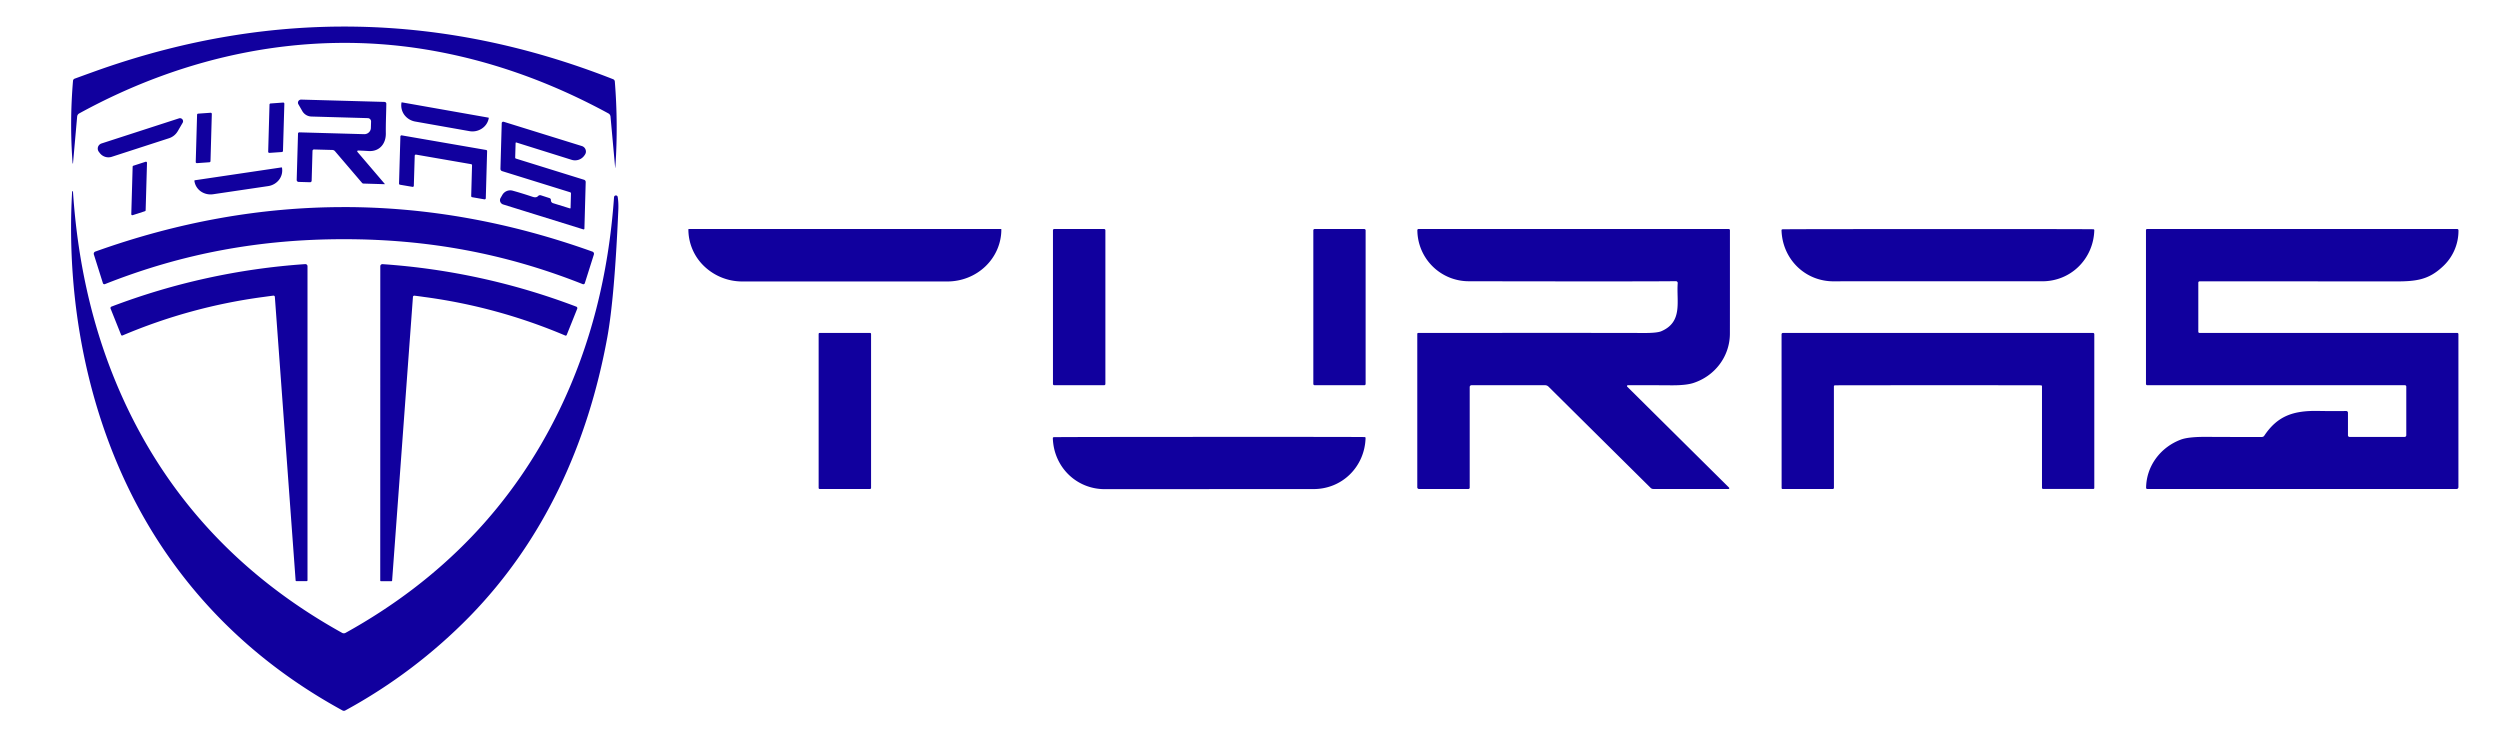
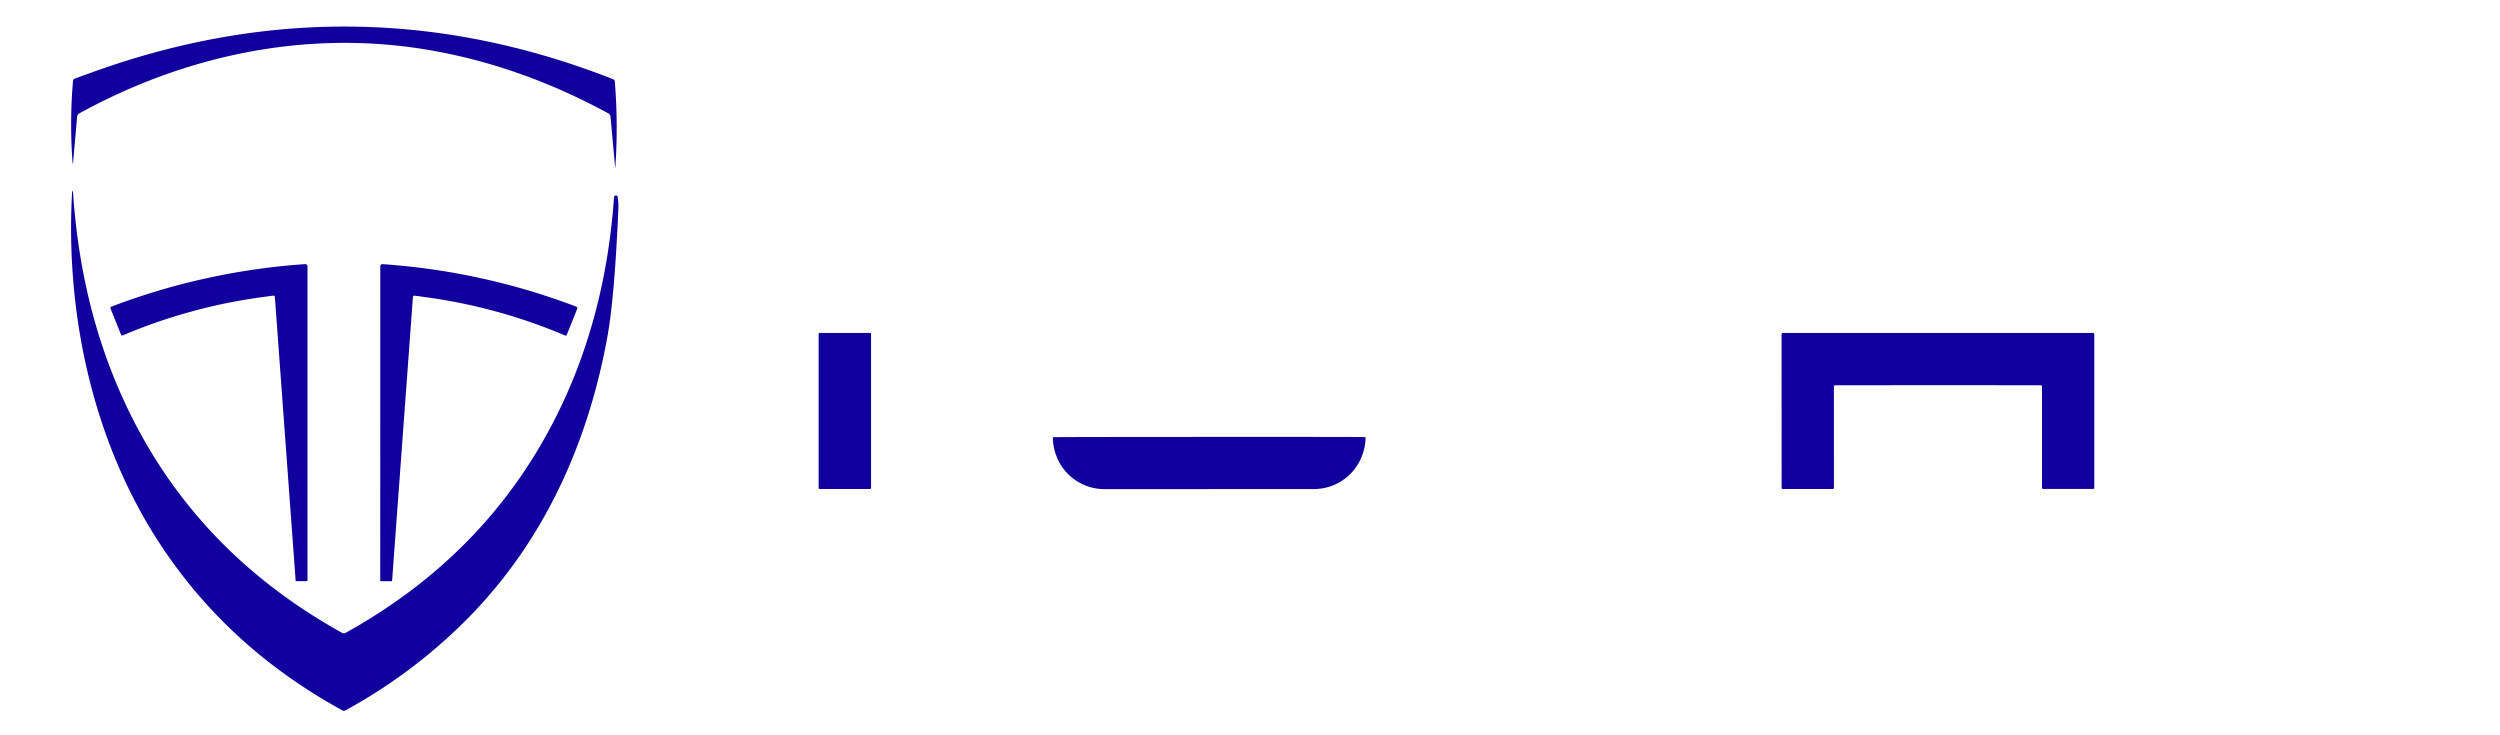
<svg xmlns="http://www.w3.org/2000/svg" width="136" height="40" fill="none">
  <path d="M3.948 8.867a28.19 28.19 0 01.024-4.472.136.136 0 01.09-.116c.65-.237 1.126-.409 1.428-.515C14.837.5 24.126.682 33.356 4.31a.145.145 0 01.09.123 31.23 31.23 0 01.028 4.679.024.024 0 01-.007.016.024.024 0 01-.017.006l.003-.002a.013.013 0 00.011-.009v-.005l-.252-2.773a.219.219 0 00-.114-.175c-3.247-1.766-6.568-2.926-9.962-3.482C16.598 1.62 10.063 3.011 4.31 6.17a.216.216 0 00-.113.172L3.971 8.89a.011.011 0 00.01.011l.006.002a.037.037 0 01-.035-.021.036.036 0 01-.004-.014z" fill="#11009E" />
-   <path d="M20.924 10.02l-1.152-.034a.103.103 0 01-.077-.037l-1.47-1.721a.19.19 0 00-.146-.07l-.995-.027a.08.08 0 00-.084.078l-.046 1.622a.083.083 0 01-.027.06.084.084 0 01-.06.023l-.624-.018a.107.107 0 01-.096-.067.106.106 0 01-.007-.041l.072-2.521a.069.069 0 01.044-.062.067.067 0 01.026-.005l3.532.099a.357.357 0 00.332-.208.35.35 0 00.03-.133l.01-.343a.181.181 0 00-.11-.174.19.19 0 00-.071-.015l-3.066-.087a.59.59 0 01-.489-.288l-.218-.38a.167.167 0 01.065-.231.171.171 0 01.086-.022l4.535.126a.1.1 0 01.098.102c-.006.497-.034 1.055-.027 1.613.008.556-.341.991-.93.958a22.457 22.457 0 00-.577-.029.047.047 0 00-.043.026.046.046 0 00.006.05l1.486 1.74a.011.011 0 01.002.006.01.01 0 01-.001.005.007.007 0 01-.003.003.007.007 0 01-.005.001zm-5.588-1.75l-.68.047a.063.063 0 01-.062-.038.06.06 0 01-.005-.026l.072-2.564a.062.062 0 01.058-.06l.682-.05a.063.063 0 01.048.017.061.061 0 01.02.047l-.075 2.566a.062.062 0 01-.058.06zM26.575 6.4a.02.02 0 01.014.022v.005a.85.85 0 01-.373.565.922.922 0 01-.683.141l-2.947-.521a.945.945 0 01-.591-.365.873.873 0 01-.155-.658l.002-.005a.01.01 0 01.003-.007.019.019 0 01.012-.009.02.02 0 01.008 0l4.71.832zM11.393 8.827l-.677.048a.063.063 0 01-.048-.017.06.06 0 01-.02-.047l.073-2.569a.062.062 0 01.058-.06l.677-.048a.063.063 0 01.062.038.063.063 0 01.005.026l-.072 2.569c0 .015-.007.03-.018.04a.063.063 0 01-.04.02zM9.936 6.679l-.268.46a.854.854 0 01-.474.381L6.08 8.53a.59.59 0 01-.648-.2l-.053-.069a.29.29 0 01.025-.384.3.3 0 01.12-.073L9.74 6.438a.169.169 0 01.182.054.165.165 0 01.014.187zm17.468-.054l4.25 1.32a.314.314 0 01.217.343.308.308 0 01-.056.134l-.022.032a.617.617 0 01-.696.24l-3.01-.943a.03.03 0 00-.025.005.03.03 0 00-.013.023l-.023.792a.058.058 0 00.042.057l3.706 1.152a.127.127 0 01.088.124l-.07 2.533a.046.046 0 01-.04.043.044.044 0 01-.02-.002l-4.362-1.356a.245.245 0 01-.154-.143.24.24 0 01.016-.21l.095-.165a.496.496 0 01.566-.23c.293.08.647.188 1.063.327.146.05.244.046.324-.044a.15.15 0 01.146-.032l.471.153a.1.1 0 01.05.035.1.1 0 01.021.055l.002.045a.158.158 0 00.035.086c.02.025.048.043.079.053l.918.285a.031.031 0 00.025-.004.027.027 0 00.012-.021l.022-.79a.066.066 0 00-.012-.039.063.063 0 00-.033-.024l-3.702-1.15a.128.128 0 01-.09-.127l.07-2.48a.08.08 0 01.035-.066.086.086 0 01.075-.011zM25.628 8.93l-2.995-.519a.063.063 0 00-.066.034.062.062 0 00-.006.025l-.049 1.637a.062.062 0 01-.046.058.063.063 0 01-.026 0l-.681-.116a.063.063 0 01-.052-.063l.074-2.563a.063.063 0 01.023-.045.062.062 0 01.05-.014l4.594.795a.066.066 0 01.038.023.06.06 0 01.013.041l-.072 2.563a.064.064 0 01-.023.045.063.063 0 01-.05.014l-.67-.117a.062.062 0 01-.051-.064l.046-1.671a.062.062 0 00-.051-.064zm-18.371.085L7.92 8.8a.058.058 0 01.07.029.057.057 0 01.007.027l-.074 2.582a.057.057 0 01-.04.052l-.664.215a.06.06 0 01-.054-.008.058.058 0 01-.023-.048l.074-2.581a.057.057 0 01.04-.053zm8.05.093a.03.03 0 01.036.025l.001.018c.017.11.01.223-.018.332a.845.845 0 01-.15.302.897.897 0 01-.26.225.935.935 0 01-.33.114l-2.995.443a.936.936 0 01-.664-.153.852.852 0 01-.233-.245.815.815 0 01-.116-.312l-.002-.018a.03.03 0 01.026-.033l4.705-.698z" fill="#11009E" />
  <path d="M33.603 10.716c.034.211.045.457.032.737-.137 3.172-.337 5.474-.6 6.909-1.062 5.802-3.452 11.045-7.492 15.18a28.581 28.581 0 01-6.76 5.107.156.156 0 01-.15 0c-4.049-2.215-7.302-5.149-9.76-8.804-3.76-5.59-5.335-12.662-4.95-19.418 0-.007.003-.013.008-.018a.027.027 0 01.019-.007.02.02 0 01.02.018c.242 3.691.995 7.086 2.256 10.186 2.436 5.984 6.565 10.592 12.387 13.823a.193.193 0 00.183 0c5.263-2.917 9.149-6.975 11.658-12.176 1.67-3.459 2.653-7.302 2.95-11.528a.102.102 0 01.097-.093.097.097 0 01.102.083z" fill="#11009E" />
-   <path d="M18.706 11.265c4.507 0 9.015.808 13.522 2.423a.129.129 0 01.072.063c.014.03.017.063.007.094l-.493 1.56a.085.085 0 01-.044.05.083.083 0 01-.066.003c-4.237-1.683-8.465-2.446-12.998-2.446-4.532 0-8.76.762-13 2.445a.081.081 0 01-.065-.003.085.085 0 01-.043-.05l-.492-1.56a.126.126 0 01.077-.158c4.508-1.614 9.016-2.42 13.523-2.42zm35.747 1.194a.02.02 0 01.02.02v.007c0 .75-.31 1.468-.86 1.998s-1.297.828-2.076.828H40.384a2.994 2.994 0 01-2.076-.828 2.773 2.773 0 01-.86-1.998v-.008c0-.005.002-.01.006-.013a.02.02 0 01.014-.006h16.985zm5.612 0h-2.717a.067.067 0 00-.067.067v8.363c0 .037.03.067.067.067h2.717c.037 0 .068-.03.068-.067v-8.363a.067.067 0 00-.068-.067zm14.155 0h-2.704a.07.07 0 00-.071.07v8.357c0 .039.032.07.07.07h2.704a.07.07 0 00.071-.07V12.53a.07.07 0 00-.07-.07zM94.062 26.53a.041.041 0 01-.03.07h-4.09a.211.211 0 01-.148-.06l-5.556-5.507a.264.264 0 00-.187-.077H80.05a.097.097 0 00-.07.029.097.097 0 00-.028.068v5.478a.071.071 0 01-.07.07h-2.688a.096.096 0 01-.067-.027.091.091 0 01-.027-.066v-8.344c0-.014.005-.027.015-.037a.053.053 0 01.038-.015c7.162-.004 11.248-.003 12.257.003.491.002.814-.03.968-.098 1.185-.508.814-1.631.89-2.615a.099.099 0 00-.1-.106c-.87.014-4.622.016-11.255.004a2.798 2.798 0 01-2.809-2.779c0-.017.007-.033.019-.045a.062.062 0 01.044-.019h16.875c.017 0 .034.007.046.02.013.012.02.028.02.046 0 3.566 0 5.448-.002 5.644-.01 1.23-.82 2.292-1.996 2.671-.27.086-.672.127-1.21.123-.427-.004-1.209-.006-2.345-.006a.048.048 0 00-.034.08l5.542 5.494zm11.36-14.07c5.433 0 8.253.004 8.461.012a.05.05 0 01.047.05c-.044 1.564-1.285 2.809-2.888 2.78-.062-.001-1.935-.002-5.62-.002-3.683.002-5.556.002-5.618.004-1.603.03-2.844-1.215-2.889-2.78a.05.05 0 01.014-.034.048.048 0 01.033-.015c.208-.009 3.028-.013 8.46-.014zm28.216 14.14h-16.826a.067.067 0 01-.046-.018.063.063 0 01-.018-.045c.012-1.186.786-2.21 1.892-2.623.277-.103.737-.152 1.377-.148 1.084.006 2.094.008 3.031.005a.153.153 0 00.127-.067c.721-1.078 1.575-1.374 2.94-1.349.516.01 1.023.011 1.519.004a.094.094 0 01.095.092v1.232c0 .023.009.045.026.062.017.016.04.025.064.025h2.988a.093.093 0 00.095-.094v-2.648a.07.07 0 00-.021-.05.073.073 0 00-.051-.022h-14.018a.072.072 0 01-.05-.02.055.055 0 01-.015-.022.06.06 0 01-.006-.026v-8.369a.06.06 0 01.019-.043.06.06 0 01.044-.019h16.866c.01 0 .019.002.028.006a.066.066 0 01.022.015.073.073 0 01.016.024.085.085 0 01.005.027 2.642 2.642 0 01-.887 2c-.748.69-1.415.78-2.518.78-3.416-.003-6.976-.004-10.679-.004a.07.07 0 00-.049.02.068.068 0 00-.02.049v2.675c0 .017.007.032.019.043a.061.061 0 00.044.018h14.019c.018 0 .036.007.048.02a.06.06 0 01.02.045v8.329a.099.099 0 01-.1.097z" fill="#11009E" />
  <path d="M16.728 14.485V31.57a.043.043 0 01-.043.043h-.566a.037.037 0 01-.037-.033l-1.13-15.43a.073.073 0 00-.072-.068c-.006-.001-.187.023-.544.072a29.593 29.593 0 00-7.67 2.095.06.06 0 01-.079-.034l-.57-1.424a.085.085 0 01.02-.095.086.086 0 01.03-.018 36.644 36.644 0 0110.538-2.31.115.115 0 01.123.116zm4.084-.115a36.656 36.656 0 0110.539 2.312.087.087 0 01.056.08.086.086 0 01-.006.033l-.571 1.425a.059.059 0 01-.079.034 29.638 29.638 0 00-7.671-2.098 21.356 21.356 0 00-.543-.072.074.074 0 00-.073.069l-1.133 15.433a.037.037 0 01-.037.033h-.566a.043.043 0 01-.03-.012.044.044 0 01-.013-.03l.003-17.093a.115.115 0 01.077-.108.115.115 0 01.047-.006zm26.516 3.74h-2.736a.058.058 0 00-.058.057v8.376c0 .032.026.058.058.058h2.736a.058.058 0 00.058-.058v-8.376a.058.058 0 00-.058-.057zm58.096 0h8.434c.019 0 .037.007.051.02a.071.071 0 01.021.05v8.368a.05.05 0 01-.016.036.053.053 0 01-.037.015h-2.73a.064.064 0 01-.063-.062v-5.52a.053.053 0 00-.016-.04.058.058 0 00-.04-.016c-.189-.003-2.057-.005-5.604-.005-3.547.001-5.415.003-5.604.006a.06.06 0 00-.04.017.055.055 0 00-.016.04l.002 5.52a.062.062 0 01-.019.044.063.063 0 01-.044.018l-2.73.001a.055.055 0 01-.037-.015.05.05 0 01-.016-.036l-.003-8.368c0-.018.008-.036.021-.05a.073.073 0 01.051-.02 10796 10796 0 018.435-.003zm-39.642 8.497l-5.619.003c-1.602.03-2.844-1.212-2.889-2.777a.05.05 0 01.014-.035.048.048 0 01.033-.015c.209-.008 3.03-.014 8.46-.016 5.431-.002 8.25.001 8.46.01.012 0 .024.005.032.014a.05.05 0 01.014.034c-.043 1.565-1.284 2.81-2.887 2.78l-5.618.002z" fill="#11009E" />
</svg>